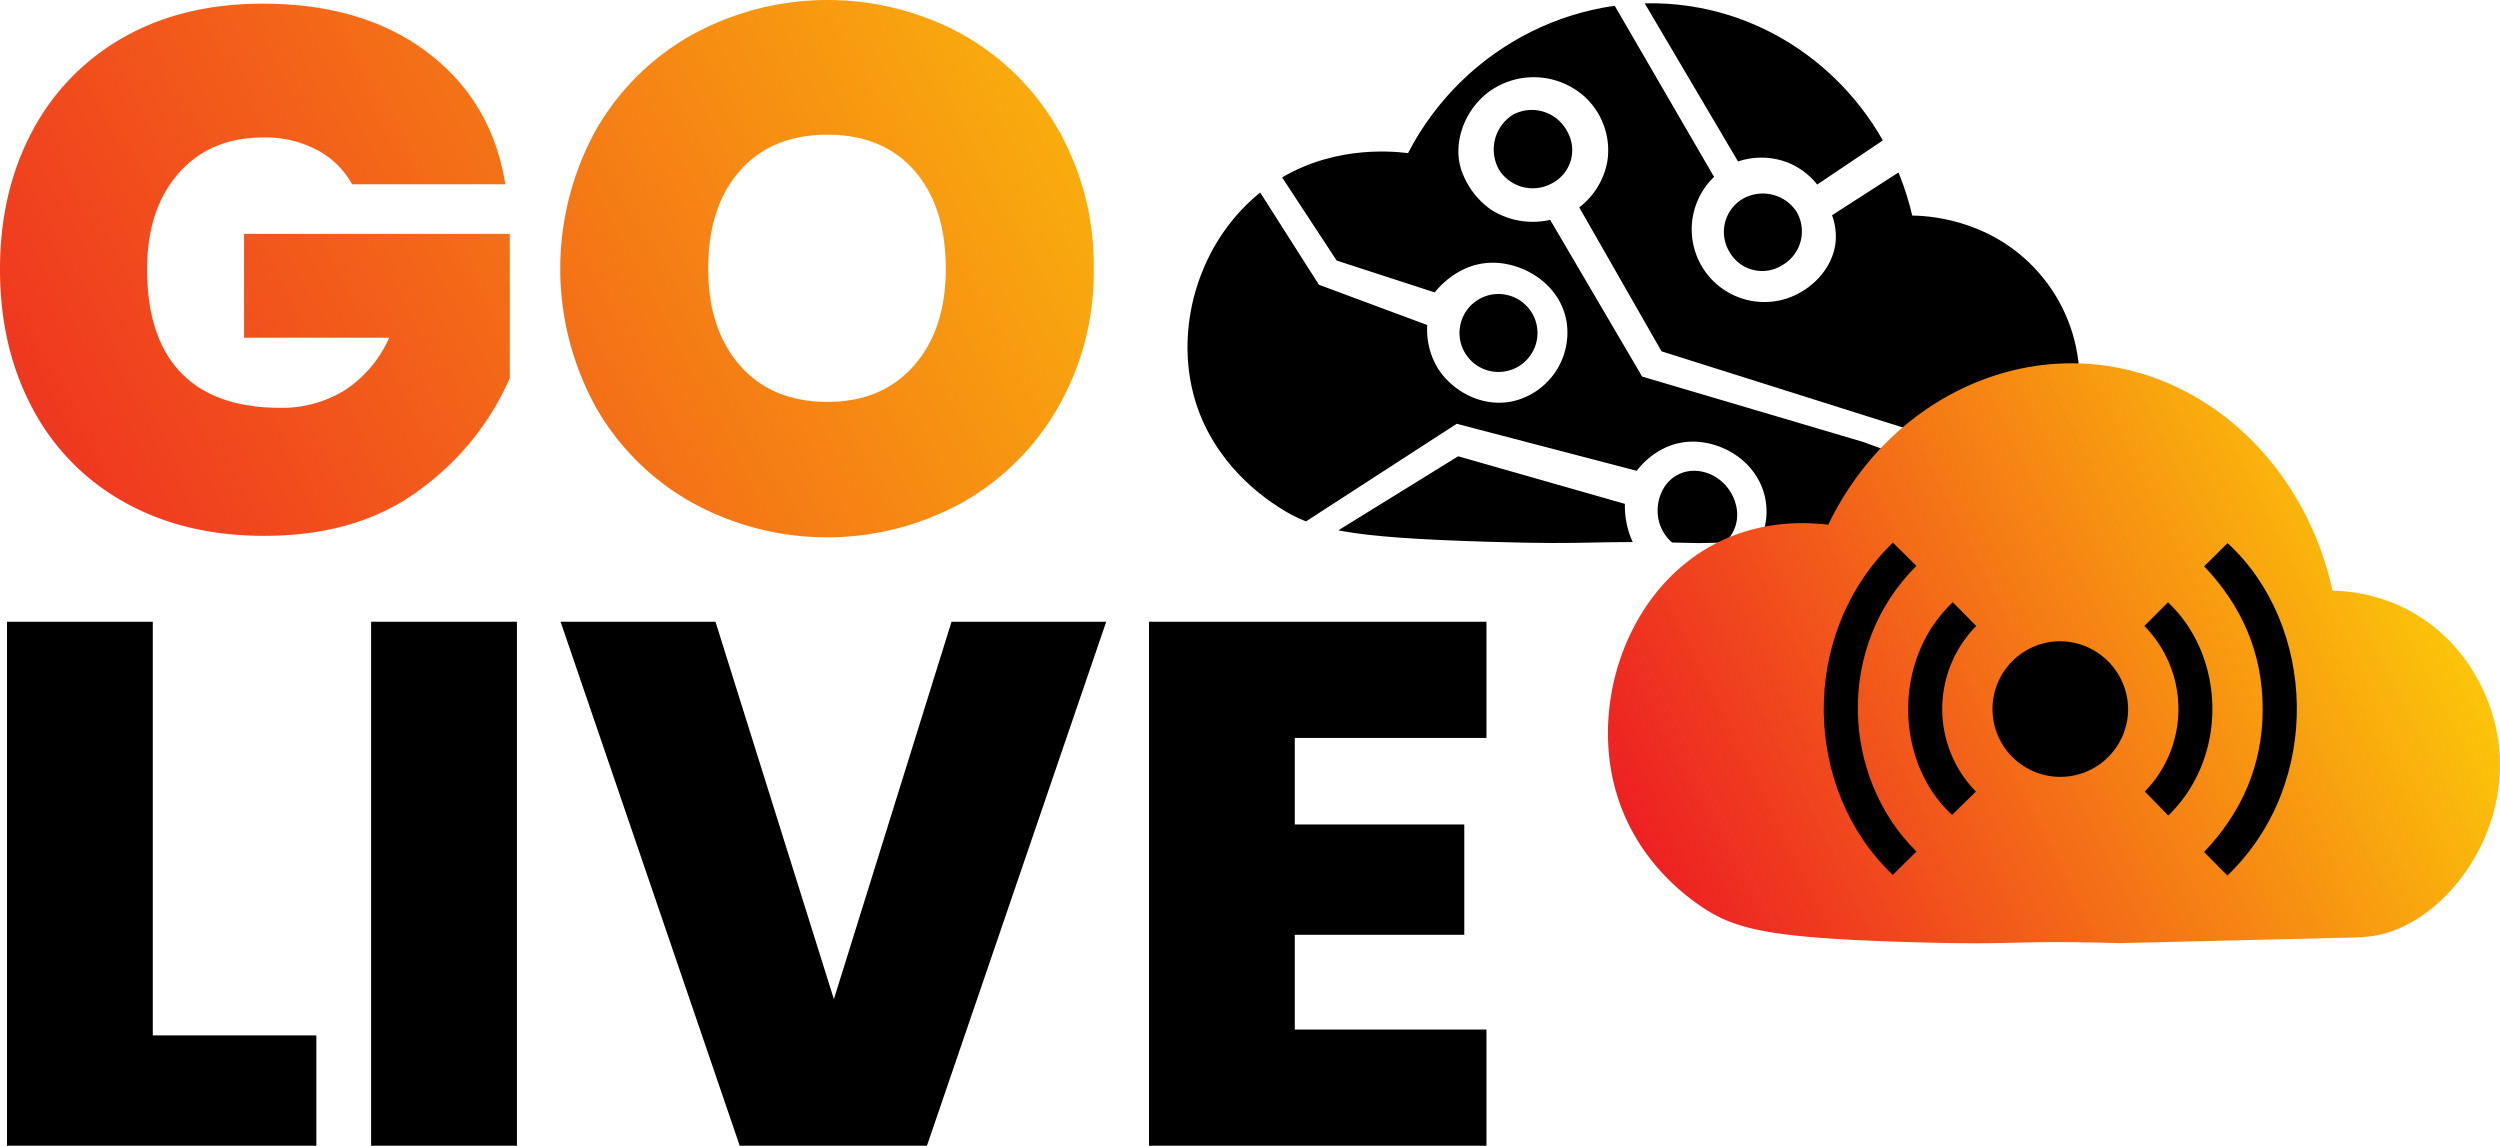
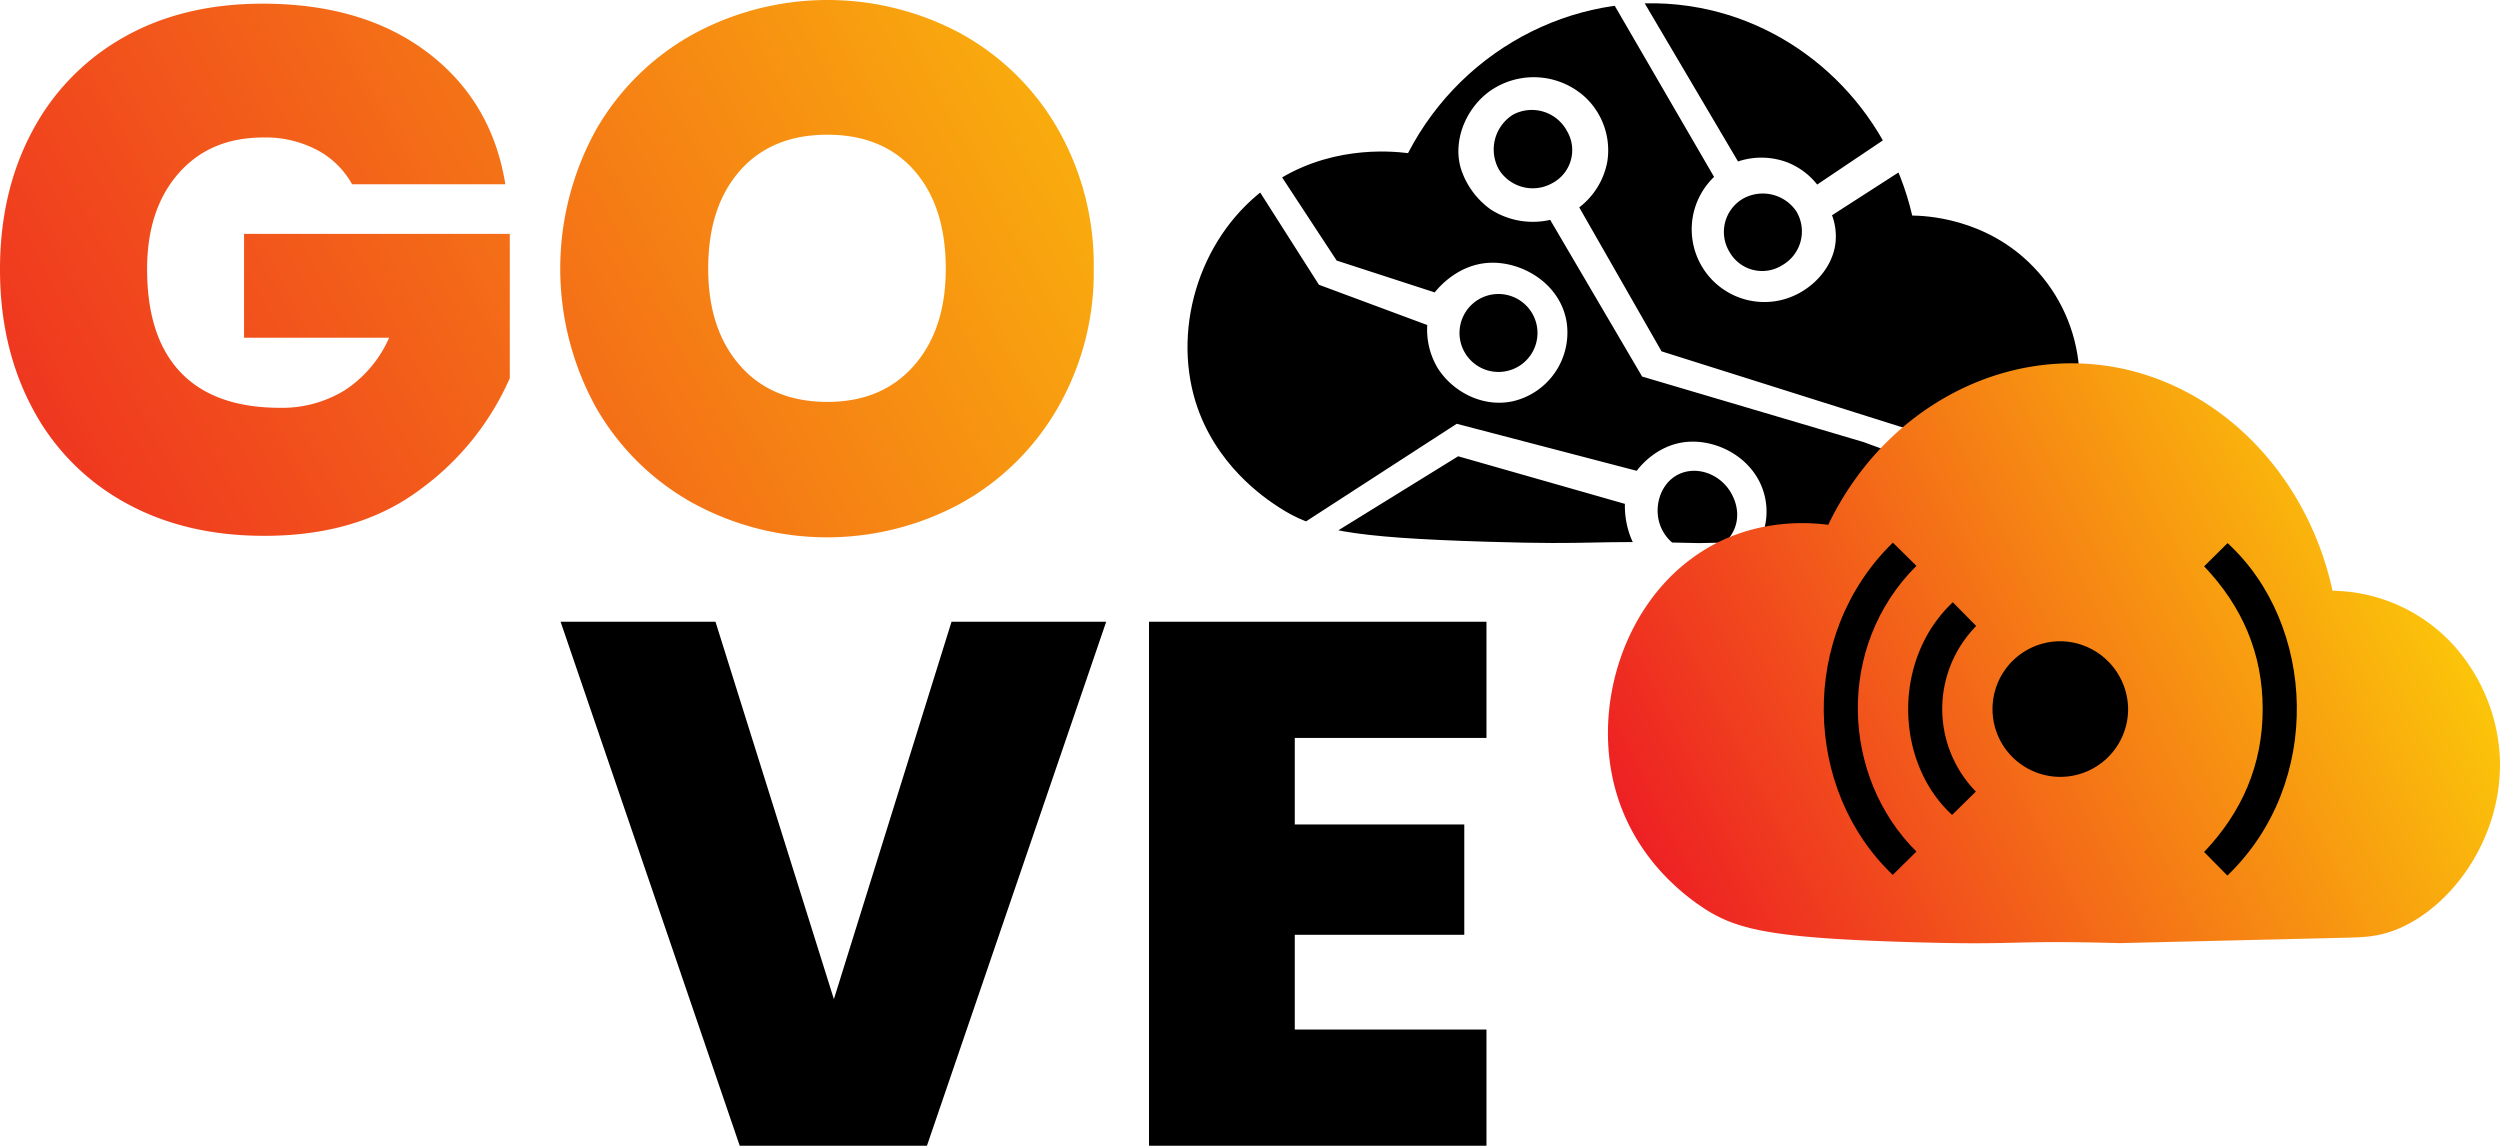
<svg xmlns="http://www.w3.org/2000/svg" xmlns:ns1="http://sodipodi.sourceforge.net/DTD/sodipodi-0.dtd" xmlns:ns2="http://www.inkscape.org/namespaces/inkscape" xmlns:xlink="http://www.w3.org/1999/xlink" id="Layer_1" data-name="Layer 1" viewBox="0 0 584.79 268" version="1.1" ns1:docname="Logo_testas3.svg" ns2:version="1.3.2 (091e20e, 2023-11-25, custom)">
  <ns1:namedview id="namedview20" pagecolor="#ffffff" bordercolor="#000000" borderopacity="0.25" ns2:showpageshadow="2" ns2:pageopacity="0.0" ns2:pagecheckerboard="0" ns2:deskcolor="#d1d1d1" ns2:zoom="1.0935185" ns2:cx="-4.1151566" ns2:cy="-41.608806" ns2:window-width="2560" ns2:window-height="1377" ns2:window-x="-8" ns2:window-y="-8" ns2:window-maximized="1" ns2:current-layer="Layer_1" />
  <defs id="defs2">
    <style id="style1">.cls-1{fill:none;}.cls-2{fill:url(#linear-gradient);}.cls-3{fill:url(#linear-gradient-2);}.cls-4{clip-path:url(#clip-path);}.cls-5{fill:url(#linear-gradient-3);}</style>
    <linearGradient id="linear-gradient" x1="204.33" y1="538.54" x2="530.76" y2="364.78" gradientUnits="userSpaceOnUse">
      <stop offset="0" stop-color="#ed1c24" id="stop1" />
      <stop offset="1" stop-color="#fcce08" id="stop2" />
    </linearGradient>
    <linearGradient id="linear-gradient-2" x1="233.39" y1="593.13" x2="559.81" y2="419.37" xlink:href="#linear-gradient" gradientTransform="translate(-247.64,-419.71)" />
    <clipPath id="clip-path">
      <path class="cls-1" d="m 577,455.53 c -4.44,-0.55 -19,-1.78 -32.23,7.46 -16.06,11.17 -23,32.63 -17.49,50.64 4.55,14.72 16,22.47 19.5,24.73 8.07,5.26 16.14,7.08 48.63,8.07 26.92,0.82 22.42,-0.41 49.59,0.32 q 0.07,0 52.41,-1 c 4.53,-0.1 7.79,-0.16 12,-1.66 13.51,-4.82 25.64,-20.65 24.56,-38.19 a 38.38,38.38 0 0 0 -10.69,-23.77 c -11.18,-11.6 -25.6,-11.95 -28.34,-12 -5.77,-24.87 -25.41,-44 -49.78,-48.6 -27.1,-5.11 -55.04,8.66 -68.16,34 z" id="path2" />
    </clipPath>
    <linearGradient id="linear-gradient-3" x1="634.22" y1="634.85" x2="821.22" y2="542.34" xlink:href="#linear-gradient" gradientTransform="translate(-247.64,-419.71)" />
    <linearGradient ns2:collect="always" xlink:href="#linear-gradient" id="linearGradient20" gradientUnits="userSpaceOnUse" x1="204.33" y1="538.54" x2="530.76" y2="364.78" gradientTransform="translate(-247.64,-419.71)" />
  </defs>
  <title id="title2">GoLive</title>
-   <path d="M 35.74,242.2 H 74 v 25.8 H 1.64 v -122.57 h 34.1 z" id="path3" />
-   <path d="m 120.92,145.43 v 122.57 H 86.81 v -122.57 z" id="path4" />
  <path d="m 167.36,145.43 27.7,88.29 27.52,-88.29 h 36.18 l -41.93,122.57 h -43.8 l -41.9,-122.57 z" id="path5" />
  <path d="m 302.87,172.61 v 20.25 h 39.65 v 25.8 h -39.65 v 22.16 h 44.84 v 27.18 h -78.94 v -122.57 h 78.94 v 27.18 z" id="path6" />
  <path class="cls-2" d="m 100.03,12.29 q 15.06,11.43 18.18,30.82 H 82.36 a 20,20 0 0 0 -8.14,-8 25.79,25.79 0 0 0 -12.63,-2.95 q -12.47,0 -19.83,8.4 -7.36,8.4 -7.35,22.42 0,15.93 7.87,24.15 7.87,8.22 23.08,8.26 a 28,28 0 0 0 15.28,-4.1 28.25,28.25 0 0 0 10.39,-12.29 H 57.09 v -24.29 h 62.16 v 33.76 a 64,64 0 0 1 -21,26.05 q -14.46,10.83 -36.44,10.82 -18.71,0 -32.72,-7.87 A 53.7,53.7 0 0 1 7.53,95.39 q -7.53,-14.19 -7.53,-32.37 0,-18.18 7.53,-32.29 a 54.24,54.24 0 0 1 21.39,-22 q 13.85,-7.87 32.54,-7.87 23.51,0.01 38.57,11.43 z" id="path7" style="fill:url(#linearGradient20)" />
  <path class="cls-3" d="m 225.11,8.05 a 58.83,58.83 0 0 1 22.51,22.42 64.13,64.13 0 0 1 8.22,32.38 63.47,63.47 0 0 1 -8.31,32.37 59.38,59.38 0 0 1 -22.59,22.42 65.52,65.52 0 0 1 -62.93,0 59.13,59.13 0 0 1 -22.65,-22.42 67.22,67.22 0 0 1 0,-64.75 59.13,59.13 0 0 1 22.68,-22.42 65.85,65.85 0 0 1 63.1,0 z m -52,31.86 q -7.46,8.4 -7.45,22.94 0,14.19 7.45,22.67 7.45,8.48 20.42,8.49 12.81,0 20.26,-8.49 7.45,-8.49 7.44,-22.67 0,-14.55 -7.35,-22.94 -7.35,-8.39 -20.35,-8.4 -12.99,0 -20.44,8.4 z" id="path8" style="fill:url(#linear-gradient-2)" />
  <g class="cls-4" clip-path="url(#clip-path)" id="g14" transform="translate(-247.64,-419.71)">
    <path d="m 610.25,471.14 21.51,36.65 51.77,15.32 q 7.07,2.63 14.8,5.11 c 7.42,2.36 14.57,4.36 21.39,6 q 11.76,3.91 11.77,7.86 0,9.46 -67.83,19.14 a 120.08,120.08 0 0 1 -82.4,-2.1 l -22,-14.47 29.47,-18.21 39,11.13 c 0,0.81 -0.41,9.38 6.52,14.83 0.72,0.56 6.52,5 13.7,3.3 7.67,-1.8 14.27,-10 12.67,-19.06 -1.65,-9.31 -11.15,-14.57 -19.12,-13.48 -6.18,0.85 -10,5.32 -11,6.68 l -42.11,-11 -39.12,25.34 C 525.88,524.69 521.74,513.54 522.9,506.84 a 73.29,73.29 0 0 0 1.16,-24 c -0.17,-1.4 -0.37,-2.3 -0.42,-2.88 a 91.68,91.68 0 0 1 4.63,-37.46 q 13.94,21.92 27.89,43.82 l 25.34,9.42 a 17.49,17.49 0 0 0 2.5,10.17 c 3.47,5.41 10.49,9.25 17.65,7.63 a 16.5,16.5 0 0 0 12.47,-18.35 c -1.39,-9.13 -10.47,-14.44 -18.24,-14 -7.26,0.43 -11.74,5.79 -12.64,6.92 l -22.93,-7.45 -28,-42.67 42.57,-22.34 47.17,-0.28 q 13.26,22.86 26.54,45.72 A 17,17 0 0 0 663.83,490 c 6.47,-1.34 12.28,-6.76 13.14,-13.29 a 14.15,14.15 0 0 0 -0.79,-6.65 l 51.05,-32.86 18.32,40.5 c 18.42,22.78 17.34,47.26 7.23,54.72 -7.31,5.39 -20.41,2.67 -31.94,-3.84 L 636.3,501.89 617.05,468.22 a 17.42,17.42 0 0 0 6.57,-10.74 17,17 0 0 0 -5.53,-15.35 17.84,17.84 0 0 0 -22.28,-0.87 c -5.81,4.41 -8.56,12.34 -6.16,18.71 a 18.8,18.8 0 0 0 6.71,8.75 18.23,18.23 0 0 0 13.89,2.42 z" id="path9" />
    <path d="m 716.71,433.28 -44,29.6 a 16.77,16.77 0 0 0 -6.76,-5.1 17.16,17.16 0 0 0 -11.76,-0.3 l -25.51,-43.23 c 6.26,0.28 12.85,0.37 19.73,0.2 3.15,-0.08 6.22,-0.21 9.23,-0.38 z" id="path10" />
    <path d="m 610.75,462.55 a 9.32,9.32 0 0 1 -12.45,-3.12 9.61,9.61 0 0 1 3.25,-12.89 9.32,9.32 0 0 1 12.64,3.83 8.74,8.74 0 0 1 -3.44,12.18 z" id="path11" />
    <path d="m 652.56,535 c 2.72,4.73 1.49,10 -2.94,12.69 a 9.53,9.53 0 0 1 -13,-3.72 c -2.48,-4.41 -1.09,-10.46 3,-12.94 4.25,-2.6 10.19,-0.79 12.94,3.97 z" id="path12" />
    <path d="m 606,492.93 a 9.12,9.12 0 1 1 -12.67,-3.07 9.14,9.14 0 0 1 12.67,3.07 z" id="path13" />
    <path d="m 655.4,466.16 a 9.48,9.48 0 0 1 12.44,3 9.1,9.1 0 0 1 -3.33,12.6 8.77,8.77 0 0 1 -12.24,-3 9,9 0 0 1 3.13,-12.6 z" id="path14" />
  </g>
  <path class="cls-5" d="m 427.65,122.76 c -4.45,-0.58 -19,-1.87 -32.21,8.08 -16.05,12 -23,35.09 -17.4,54.43 4.58,15.8 16.07,24.1 19.54,26.52 8.09,5.63 16.17,7.58 48.66,8.57 26.91,0.82 22.41,-0.48 49.59,0.25 l 52.4,-1.25 c 4.53,-0.11 7.79,-0.19 12,-1.8 13.5,-5.21 25.59,-22.23 24.49,-41.07 a 42.52,42.52 0 0 0 -10.74,-25.51 39,39 0 0 0 -28.36,-12.79 c -5.82,-26.7 -25.5,-47.22 -49.87,-52.1 -27.1,-5.42 -55.01,9.43 -68.1,36.67 z" id="path15" style="fill:url(#linear-gradient-3)" />
  <path d="m 497.8,165.9 a 15.86,15.86 0 1 1 -15.8,-15.9 16,16 0 0 1 15.8,15.9 z" id="path16" />
  <path d="m 521.02,204.81 -5.45,-5.52 c 8.87,-9.29 13.71,-20.4 13.71,-33.44 0,-13.04 -4.84,-24.08 -13.7,-33.38 l 5.49,-5.43 c 20.67,18.99 22.53,56.1 -0.05,77.77 z" id="path17" />
  <path d="m 442.77,126.93 5.51,5.43 c -19,18.91 -17.53,49.48 0,66.83 l -5.53,5.46 c -20.94,-19.87 -22.12,-56.15 0.02,-77.72 z" id="path18" />
  <path d="m 456.79,140.88 5.48,5.55 a 27.66,27.66 0 0 0 -0.08,38.73 l -5.56,5.46 c -13.38,-12.28 -14.08,-36.33 0.16,-49.74 z" id="path19" />
-   <path d="m 501.6,146.43 5.52,-5.54 c 13.38,12.56 14.3,36.06 0.07,49.89 -1.79,-1.85 -3.59,-3.7 -5.48,-5.63 a 27.64,27.64 0 0 0 -0.11,-38.72 z" id="path20" />
</svg>